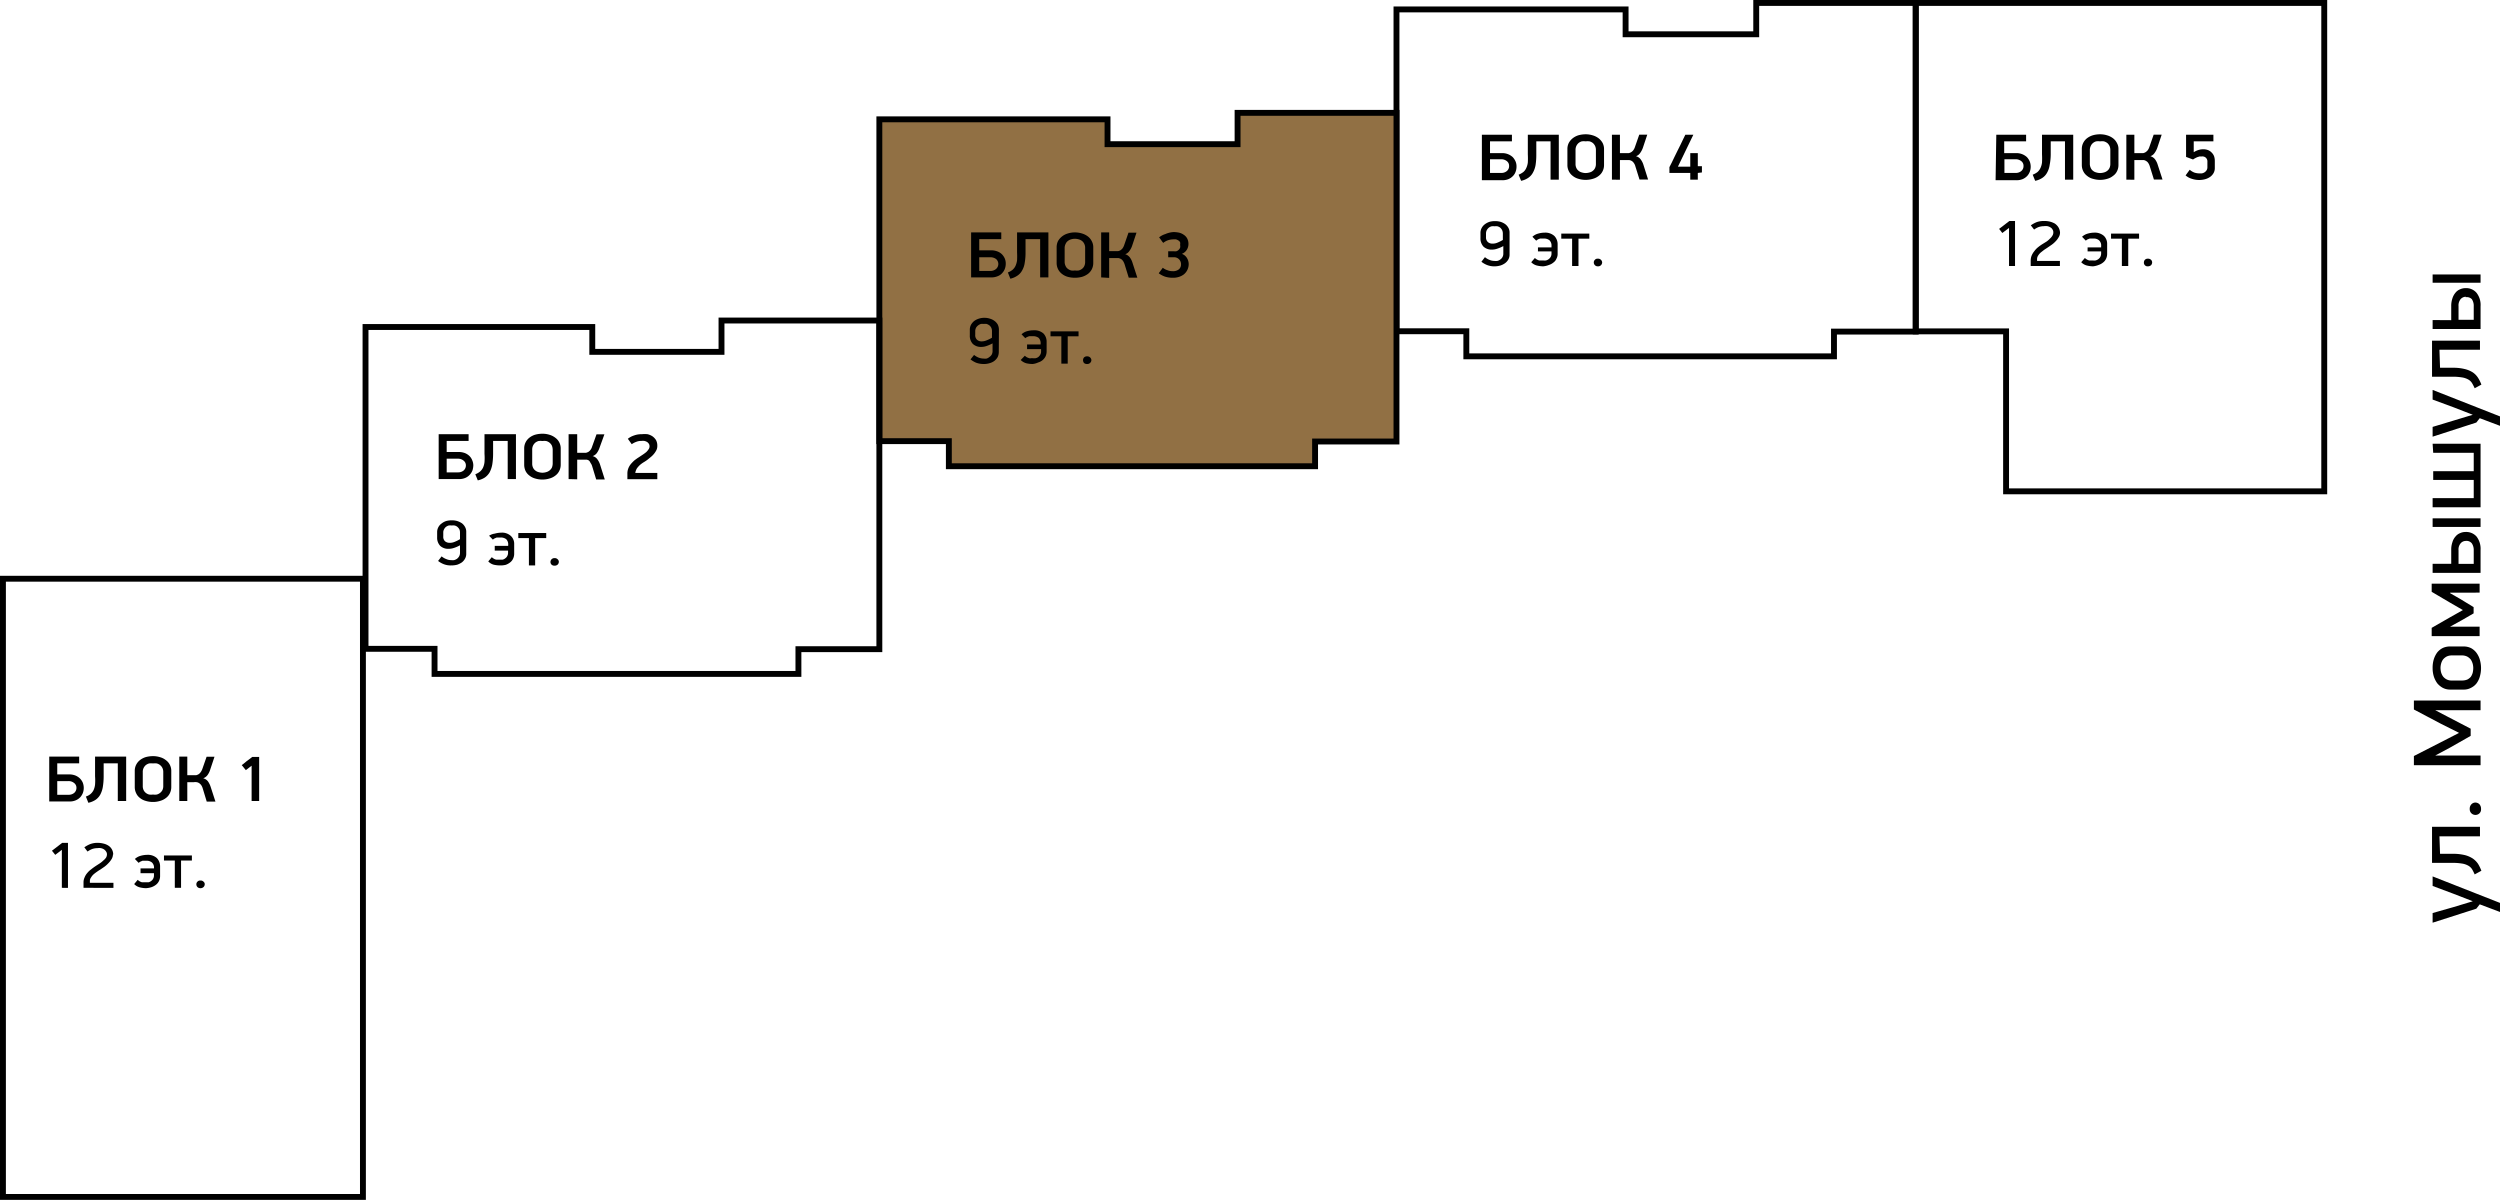
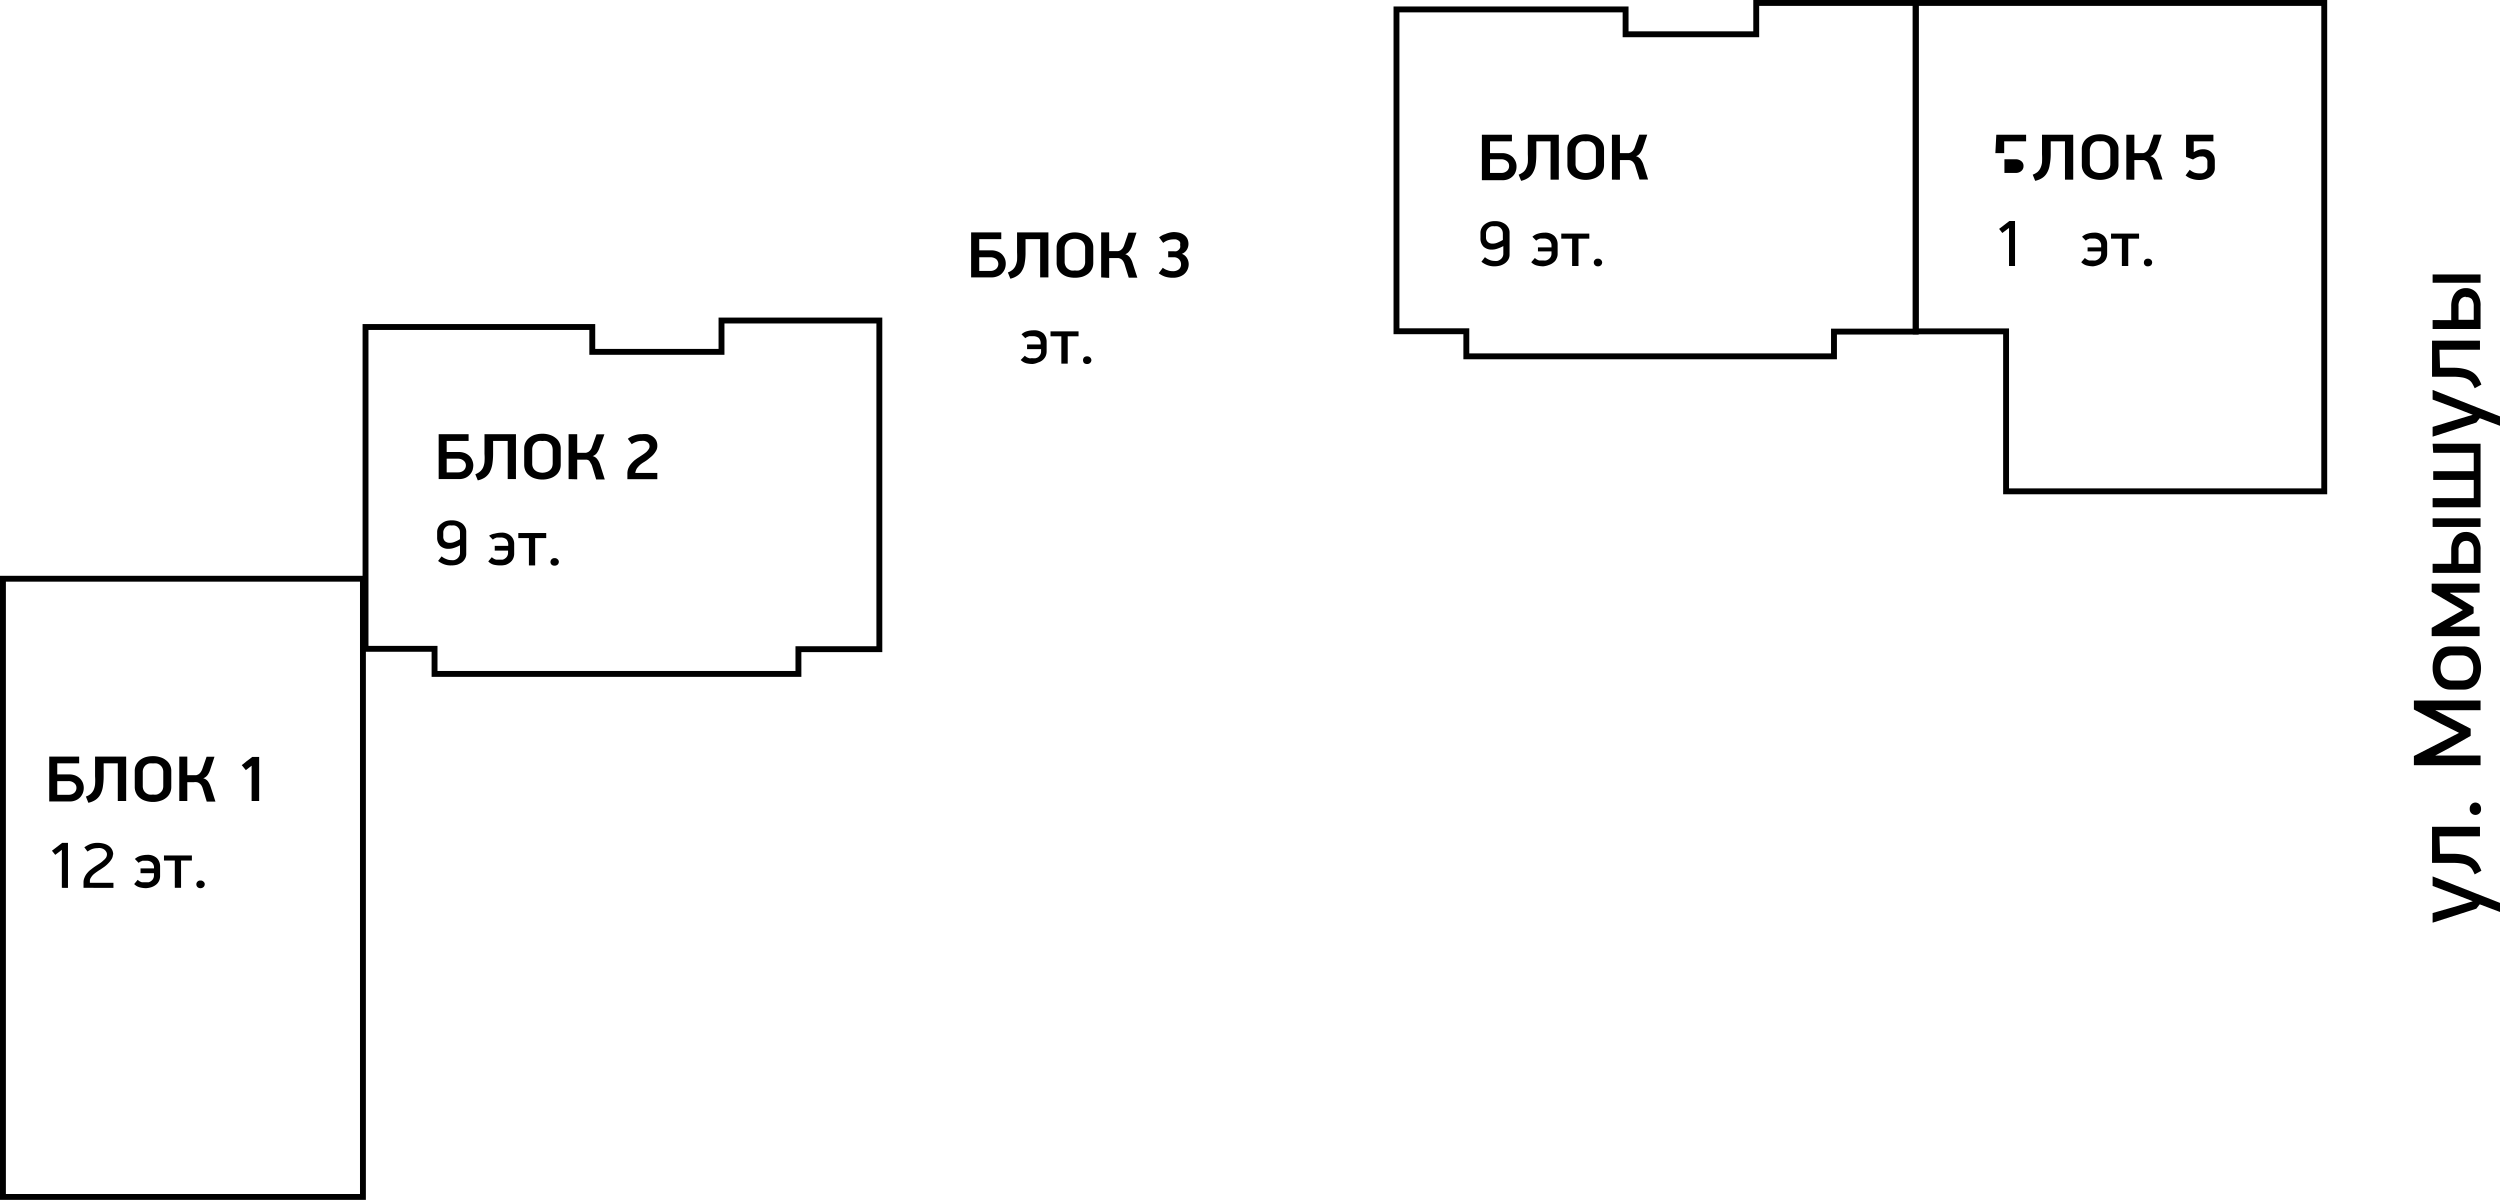
<svg xmlns="http://www.w3.org/2000/svg" viewBox="0 0 212.23 101.86">
  <defs>
    <style>.cls-1{fill:none;}.cls-1,.cls-2{stroke:#000;stroke-miterlimit:10;stroke-width:0.5px;}.cls-2{fill:#917044;}</style>
  </defs>
  <g id="Слой_2" data-name="Слой 2">
    <g id="Слой_2-2" data-name="Слой 2">
      <polygon class="cls-1" points="162.63 0.25 197.31 0.25 197.31 41.71 170.3 41.71 170.3 28.13 162.63 28.13 162.63 0.25" />
      <polygon class="cls-1" points="118.55 0.8 118.55 28.12 124.48 28.12 124.48 30.25 155.69 30.25 155.69 28.15 162.63 28.15 162.63 0.25 149.09 0.25 149.09 2.91 138 2.91 138 0.8 118.55 0.8" />
-       <polygon class="cls-2" points="74.65 10.13 74.65 37.45 80.55 37.45 80.55 39.58 111.64 39.58 111.64 37.48 118.55 37.48 118.55 9.58 105.06 9.58 105.06 12.24 94.02 12.24 94.02 10.13 74.65 10.13" />
      <polygon class="cls-1" points="31.03 27.76 31.03 55.08 36.89 55.08 36.89 57.21 67.78 57.21 67.78 55.11 74.65 55.11 74.65 27.21 61.25 27.21 61.25 29.87 50.28 29.87 50.28 27.76 31.03 27.76" />
      <path d="M212.23,77.42l-1.72-.65-.29.37-3.71,1.19v-.82L208.3,77l1.62-.49v0l-1.62-.63-1.79-.67v-.81l5.72,2.25Z" />
      <path d="M207.14,72.48h1.1a4.39,4.39,0,0,1,1,.11,2.21,2.21,0,0,1,.69.3,1.71,1.71,0,0,1,.44.45,3.46,3.46,0,0,1,.28.58l-.57.31a4.5,4.5,0,0,0-.22-.44.93.93,0,0,0-.32-.3,1.56,1.56,0,0,0-.53-.18,5,5,0,0,0-.86-.06h-1.69V70.19h4.07V71h-3.44Z" />
      <path d="M210.13,69.18a.48.48,0,0,1-.47-.5.54.54,0,0,1,.15-.41.47.47,0,0,1,.32-.14.5.5,0,0,1,.35.14.58.58,0,0,1,.14.41.45.45,0,0,1-.14.37A.48.48,0,0,1,210.13,69.18Z" />
      <path d="M208.73,62.2l-1.5-.75-2.31-1.22v-.76h5.66v.82h-3.85v0l1.09.57,1.92,1v.61l-1.76,1-1.25.67v0h3.85v.82h-5.66v-.78L207.23,63l1.5-.77Z" />
      <path d="M209.14,54.88a1.39,1.39,0,0,1,.63.14,1.42,1.42,0,0,1,.47.41,1.84,1.84,0,0,1,.28.58,2.57,2.57,0,0,1,0,1.42,1.84,1.84,0,0,1-.28.58,1.34,1.34,0,0,1-.47.38,1.28,1.28,0,0,1-.63.15H208a1.33,1.33,0,0,1-.63-.15,1.61,1.61,0,0,1-.47-.39,2.1,2.1,0,0,1-.29-.58,2.39,2.39,0,0,1-.1-.71,2.45,2.45,0,0,1,.1-.74,2,2,0,0,1,.29-.58,1.43,1.43,0,0,1,.47-.38,1.45,1.45,0,0,1,.63-.13Zm-1,.76a1,1,0,0,0-.45.1,1.05,1.05,0,0,0-.3.25,1.11,1.11,0,0,0-.16.35,1.49,1.49,0,0,0-.05.36,1.65,1.65,0,0,0,.05.38,1.17,1.17,0,0,0,.16.34.91.91,0,0,0,.3.25.88.88,0,0,0,.45.1H209a1.21,1.21,0,0,0,.45-.08,1,1,0,0,0,.3-.23,1.19,1.19,0,0,0,.16-.34,1.86,1.86,0,0,0,.05-.42,1.49,1.49,0,0,0-.05-.36,1.39,1.39,0,0,0-.16-.35,1.05,1.05,0,0,0-.3-.25,1,1,0,0,0-.45-.1Z" />
      <path d="M208,50.36l.84.48,1.15.7v.53l-1,.58-1,.55v0h2.51V54h-4.07V53.3l1.55-.89,1.1-.62-1.09-.63-1.56-.92v-.69h4.07v.76H208Z" />
      <path d="M208.09,47.86V46.69a1.91,1.91,0,0,1,.1-.66,1.22,1.22,0,0,1,.26-.48.93.93,0,0,1,.39-.29,1.12,1.12,0,0,1,.48-.1,1.17,1.17,0,0,1,.92.39,1.72,1.72,0,0,1,.34,1.15v1.93h-4.07v-.77Zm2.49-3.13h-4.07V44h4.07Zm-1.26,1.19a.58.58,0,0,0-.42.19.81.81,0,0,0-.19.61v1.15H210V46.72a1,1,0,0,0-.16-.59A.57.57,0,0,0,209.32,45.92Z" />
      <path d="M206.51,37.67h4.07v5.39h-4.07v-.77H210V40.74h-3.44V40H210V38.44h-3.44Z" />
      <path d="M212.23,36.15l-1.72-.65-.29.37-3.71,1.2v-.83l1.79-.54,1.62-.49v0l-1.62-.63-1.79-.66v-.82l5.72,2.25Z" />
      <path d="M207.14,31.22h1.1a3.93,3.93,0,0,1,1,.11,2.21,2.21,0,0,1,.69.29,1.6,1.6,0,0,1,.44.46,3,3,0,0,1,.28.57l-.57.31a4.26,4.26,0,0,0-.22-.43.87.87,0,0,0-.32-.31,1.56,1.56,0,0,0-.53-.18,5,5,0,0,0-.86-.06h-1.69V28.92h4.07v.77h-3.44Z" />
      <path d="M208.09,27.18V26a2,2,0,0,1,.1-.67,1.38,1.38,0,0,1,.26-.48.93.93,0,0,1,.39-.29,1.12,1.12,0,0,1,.48-.1,1.15,1.15,0,0,1,.92.4,1.67,1.67,0,0,1,.34,1.14v1.93h-4.07v-.76ZM210.58,24h-4.07V23.3h4.07Zm-1.26,1.19a.62.62,0,0,0-.42.19.84.84,0,0,0-.19.62v1.15H210V26a1,1,0,0,0-.16-.6A.6.6,0,0,0,209.32,25.23Z" />
      <rect class="cls-1" x="0.25" y="49.13" width="30.56" height="52.48" />
      <path d="M4.18,64.23H6.72v.57H4.86v.94h1a1.47,1.47,0,0,1,.53.09,1.25,1.25,0,0,1,.39.25,1.15,1.15,0,0,1,.25.37,1.26,1.26,0,0,1,.08.43,1.23,1.23,0,0,1-.07.42,1.17,1.17,0,0,1-.22.37,1.13,1.13,0,0,1-.39.27,1.29,1.29,0,0,1-.55.1H4.18Zm.68,3.24h.95a.72.72,0,0,0,.49-.16.56.56,0,0,0,.19-.43.5.5,0,0,0-.2-.41.72.72,0,0,0-.49-.16H4.86Z" />
      <path d="M8.8,64.8v1.11a5.64,5.64,0,0,1-.07.89,2.14,2.14,0,0,1-.22.66,1.31,1.31,0,0,1-.4.44,1.78,1.78,0,0,1-.61.25l-.21-.53a1.2,1.2,0,0,0,.39-.21,1.06,1.06,0,0,0,.26-.33,1.52,1.52,0,0,0,.13-.48,4.64,4.64,0,0,0,0-.7V64.23h2.64V68H10V64.8Z" />
      <path d="M14.54,66.81a1.18,1.18,0,0,1-.12.53,1.08,1.08,0,0,1-.33.4,1.38,1.38,0,0,1-.5.25,1.93,1.93,0,0,1-.6.09,2.06,2.06,0,0,1-.62-.09,1.34,1.34,0,0,1-.49-.25,1.05,1.05,0,0,1-.32-.4,1.18,1.18,0,0,1-.12-.53V65.45a1.12,1.12,0,0,1,.12-.53,1.16,1.16,0,0,1,.33-.4,1.51,1.51,0,0,1,.49-.25,2.37,2.37,0,0,1,.61-.08,2,2,0,0,1,.6.09,1.34,1.34,0,0,1,.49.25,1.09,1.09,0,0,1,.34.4,1.12,1.12,0,0,1,.12.53Zm-.68-1.26a.78.78,0,0,0-.07-.35.74.74,0,0,0-.48-.39,1.12,1.12,0,0,0-.32,0,1.15,1.15,0,0,0-.33,0,.82.82,0,0,0-.28.14.75.75,0,0,0-.26.6v1.16a.8.8,0,0,0,.07.36.65.65,0,0,0,.19.24.74.74,0,0,0,.28.14,1.2,1.2,0,0,0,.33,0,1.13,1.13,0,0,0,.32,0,.76.76,0,0,0,.48-.38.8.8,0,0,0,.07-.36Z" />
      <path d="M15.22,68V64.23h.68v1.58h.75a.84.84,0,0,0,.2-.08.64.64,0,0,0,.17-.16,1.13,1.13,0,0,0,.15-.27l.37-1.06h.67l-.37,1.11a1.48,1.48,0,0,1-.24.47.76.76,0,0,1-.35.25.74.74,0,0,1,.41.27,1.79,1.79,0,0,1,.23.48l.4,1.23h-.74l-.34-1.12a1,1,0,0,0-.13-.28.7.7,0,0,0-.18-.17.49.49,0,0,0-.21-.08.86.86,0,0,0-.23,0H15.9V68Z" />
      <path d="M21.36,68V65l-.49.38-.35-.43a1.46,1.46,0,0,0,.2-.15l.24-.2.26-.19.19-.15H22V68Z" />
      <path d="M5.25,75.37V72.14l-.56.43-.28-.35.87-.67h.49v3.82Z" />
      <path d="M9.59,72.52a.83.83,0,0,1-.11.4,1.93,1.93,0,0,1-.28.36,2.51,2.51,0,0,1-.35.31l-.35.24a2.85,2.85,0,0,0-.26.17,3.15,3.15,0,0,0-.29.22,1.13,1.13,0,0,0-.22.27.5.5,0,0,0-.1.31v.14h2v.43H7.09v-.45a1,1,0,0,1,.09-.43,1.25,1.25,0,0,1,.23-.38,1.64,1.64,0,0,1,.33-.31c.12-.1.25-.19.38-.28l.34-.22a1.76,1.76,0,0,0,.3-.24A1.16,1.16,0,0,0,9,72.81a.57.57,0,0,0,.08-.28A.41.41,0,0,0,9,72.28a.62.62,0,0,0-.18-.18.74.74,0,0,0-.26-.1.9.9,0,0,0-.28,0,1.4,1.4,0,0,0-.47.08,2,2,0,0,0-.38.21l-.27-.36a2.51,2.51,0,0,1,.49-.27,1.81,1.81,0,0,1,.63-.11,2.05,2.05,0,0,1,.49.06,1.32,1.32,0,0,1,.42.17.89.89,0,0,1,.42.78Z" />
      <path d="M12.39,75.4a2.32,2.32,0,0,1-.52-.07,1,1,0,0,1-.48-.28l.3-.36a1,1,0,0,0,.19.14.83.83,0,0,0,.18.07l.16,0h.15l.24,0a.57.57,0,0,0,.22-.11.52.52,0,0,0,.17-.19.56.56,0,0,0,.07-.3v-.17H11.93v-.41h1.14v0a.59.59,0,0,0-.17-.5.7.7,0,0,0-.47-.15h-.15l-.18,0-.17.07a.91.91,0,0,0-.16.11l-.32-.33a1.18,1.18,0,0,1,.49-.27,2.14,2.14,0,0,1,.54-.08,1.14,1.14,0,0,1,.83.27,1,1,0,0,1,.28.71v.81a.93.93,0,0,1-.09.42.87.87,0,0,1-.25.32,1.28,1.28,0,0,1-.38.21A1.85,1.85,0,0,1,12.39,75.4Z" />
      <path d="M15.37,73.05v2.32h-.53V73.05h-.92v-.43h2.37v.43Z" />
      <path d="M16.67,75.06a.29.29,0,0,1,.09-.21.3.3,0,0,1,.25-.1.33.33,0,0,1,.27.1.26.26,0,0,1,.1.21.33.33,0,0,1-.1.24.37.37,0,0,1-.27.1.34.34,0,0,1-.25-.1A.32.32,0,0,1,16.67,75.06Z" />
      <path d="M37.24,36.86h2.54v.57H37.92v.94h1a1.53,1.53,0,0,1,.54.09,1.19,1.19,0,0,1,.39.25,1,1,0,0,1,.24.37,1.07,1.07,0,0,1,.09.43,1.54,1.54,0,0,1-.07.42,1.2,1.2,0,0,1-.23.37,1.09,1.09,0,0,1-.38.27,1.32,1.32,0,0,1-.55.1H37.24Zm.68,3.24h.95a.72.72,0,0,0,.49-.16.56.56,0,0,0,.19-.43.5.5,0,0,0-.2-.41.72.72,0,0,0-.49-.16h-.94Z" />
      <path d="M41.86,37.43v1.11a5.64,5.64,0,0,1-.07.89,2.33,2.33,0,0,1-.22.66,1.42,1.42,0,0,1-.4.44,1.78,1.78,0,0,1-.61.25l-.21-.52a1.43,1.43,0,0,0,.39-.22,1.06,1.06,0,0,0,.26-.33,1.52,1.52,0,0,0,.13-.48,4.64,4.64,0,0,0,0-.7V36.86H43.8v3.81h-.7V37.43Z" />
      <path d="M47.6,39.44a1.15,1.15,0,0,1-.12.53,1.08,1.08,0,0,1-.33.4,1.38,1.38,0,0,1-.5.25,2,2,0,0,1-.6.09,2.06,2.06,0,0,1-.62-.09,1.34,1.34,0,0,1-.49-.25,1.08,1.08,0,0,1-.33-.4,1.29,1.29,0,0,1-.11-.53V38.08a1.12,1.12,0,0,1,.12-.53,1.16,1.16,0,0,1,.33-.4,1.51,1.51,0,0,1,.49-.25,2.37,2.37,0,0,1,.61-.08,2,2,0,0,1,.6.09,1.51,1.51,0,0,1,.49.25,1.09,1.09,0,0,1,.34.4,1.12,1.12,0,0,1,.12.53Zm-.68-1.25a1,1,0,0,0-.07-.36.74.74,0,0,0-.48-.39,1.12,1.12,0,0,0-.32,0,1.27,1.27,0,0,0-.34,0,.87.87,0,0,0-.27.14.79.79,0,0,0-.19.25.8.8,0,0,0-.07.36v1.15a.8.8,0,0,0,.07.36.65.65,0,0,0,.19.24.74.74,0,0,0,.28.14,1.2,1.2,0,0,0,.33.05,1.13,1.13,0,0,0,.32-.05.76.76,0,0,0,.48-.38,1,1,0,0,0,.07-.36Z" />
      <path d="M48.27,40.67V36.86H49v1.58h.74a.9.9,0,0,0,.21-.08.64.64,0,0,0,.17-.16.76.76,0,0,0,.14-.27l.38-1.06h.67L50.9,38a1.72,1.72,0,0,1-.24.47.76.76,0,0,1-.35.25.69.69,0,0,1,.4.27,1.54,1.54,0,0,1,.24.48l.39,1.23h-.73l-.34-1.12a.81.81,0,0,0-.14-.28A.55.55,0,0,0,50,39.1a.49.49,0,0,0-.21-.08l-.23,0H49v1.67Z" />
      <path d="M55.8,37.86a.8.8,0,0,1-.07.34,1.81,1.81,0,0,1-.45.57L55,39a3,3,0,0,1-.32.22,2.62,2.62,0,0,0-.34.24,1.93,1.93,0,0,0-.27.3,1.07,1.07,0,0,0-.14.39h1.87v.53H53.26v-.49a1.18,1.18,0,0,1,.08-.43,1.31,1.31,0,0,1,.21-.36,3.14,3.14,0,0,1,.31-.32c.12-.09.24-.18.37-.26l.33-.22c.11-.07.21-.15.3-.22a1.41,1.41,0,0,0,.2-.24.42.42,0,0,0,.08-.26.37.37,0,0,0-.06-.21.54.54,0,0,0-.15-.15.79.79,0,0,0-.23-.09,1,1,0,0,0-.25,0,1.11,1.11,0,0,0-.44.08,1.52,1.52,0,0,0-.38.2l-.33-.46a1.62,1.62,0,0,1,.52-.28,1.85,1.85,0,0,1,.67-.11,2.61,2.61,0,0,1,.48,0,1.33,1.33,0,0,1,.42.18,1.14,1.14,0,0,1,.3.32A1,1,0,0,1,55.8,37.86Z" />
      <path d="M39.58,47a.82.82,0,0,1-.1.42,1,1,0,0,1-.27.32,1.66,1.66,0,0,1-.4.2,2,2,0,0,1-.49.06,1.63,1.63,0,0,1-.66-.11,1.93,1.93,0,0,1-.47-.27l.3-.39a1.29,1.29,0,0,0,.39.23,1,1,0,0,0,.42.09,1.18,1.18,0,0,0,.25,0,.86.86,0,0,0,.24-.11.7.7,0,0,0,.18-.2.59.59,0,0,0,.08-.31v-.64a2.83,2.83,0,0,1-.53.23,1.41,1.41,0,0,1-.42.07,1,1,0,0,1-.73-.25,1,1,0,0,1-.26-.72v-.43a.88.88,0,0,1,.1-.43.87.87,0,0,1,.28-.32,1.22,1.22,0,0,1,.39-.21,1.84,1.84,0,0,1,.47-.06,1.7,1.7,0,0,1,.46.06,1.64,1.64,0,0,1,.4.19,1,1,0,0,1,.27.32.82.82,0,0,1,.1.42Zm-1.95-1.47a.52.52,0,0,0,.15.42.59.59,0,0,0,.39.13,1,1,0,0,0,.42-.08,2.82,2.82,0,0,0,.46-.23v-.55a.67.67,0,0,0-.06-.3.82.82,0,0,0-.17-.2.61.61,0,0,0-.23-.11,1,1,0,0,0-.24,0,1.18,1.18,0,0,0-.25,0,.7.7,0,0,0-.23.11.58.58,0,0,0-.17.21.54.54,0,0,0-.07.29Z" />
      <path d="M42.45,48a2.46,2.46,0,0,1-.53-.06,1,1,0,0,1-.47-.28l.3-.36a1,1,0,0,0,.19.14.67.67,0,0,0,.18.07l.16,0h.15l.24,0a.57.57,0,0,0,.22-.11.52.52,0,0,0,.17-.19.56.56,0,0,0,.07-.3v-.17H42v-.4h1.14v-.07a.62.62,0,0,0-.17-.5.75.75,0,0,0-.47-.14h-.15l-.18,0-.17.07a.91.91,0,0,0-.16.11l-.32-.33A1.18,1.18,0,0,1,42,45.3a2.14,2.14,0,0,1,.54-.08,1.1,1.1,0,0,1,.83.28.91.91,0,0,1,.28.7V47a.93.93,0,0,1-.09.42.8.8,0,0,1-.25.32,1.28,1.28,0,0,1-.38.21A1.86,1.86,0,0,1,42.45,48Z" />
      <path d="M45.43,45.68V48H44.9V45.68H44v-.43h2.37v.43Z" />
      <path d="M46.73,47.69a.33.33,0,0,1,.34-.31.33.33,0,0,1,.27.1.28.28,0,0,1,.1.21.33.33,0,0,1-.1.24.37.37,0,0,1-.27.09.33.33,0,0,1-.25-.09A.32.32,0,0,1,46.73,47.69Z" />
      <path d="M82.44,19.73H85v.57H83.13v.95h1a1.44,1.44,0,0,1,.53.09,1.09,1.09,0,0,1,.4.25,1.26,1.26,0,0,1,.24.36,1.11,1.11,0,0,1,.08.44,1.22,1.22,0,0,1-.07.41,1.07,1.07,0,0,1-.22.37.94.94,0,0,1-.38.27,1.36,1.36,0,0,1-.56.11H82.44ZM83.13,23h.94a.71.71,0,0,0,.49-.17.56.56,0,0,0,0-.84.8.8,0,0,0-.5-.15h-.93Z" />
      <path d="M87.06,20.3v1.11a4.84,4.84,0,0,1-.07.9,1.78,1.78,0,0,1-.22.65,1.21,1.21,0,0,1-.4.44,1.73,1.73,0,0,1-.6.26l-.21-.53a1.47,1.47,0,0,0,.39-.22,1,1,0,0,0,.25-.32,1.66,1.66,0,0,0,.14-.49,6.43,6.43,0,0,0,0-.69V19.73H89v3.82h-.7V20.3Z" />
      <path d="M92.81,22.31a1.19,1.19,0,0,1-.12.54,1.16,1.16,0,0,1-.33.4,1.67,1.67,0,0,1-.5.25,2.37,2.37,0,0,1-1.22,0,1.42,1.42,0,0,1-.49-.25,1.16,1.16,0,0,1-.33-.4,1.19,1.19,0,0,1-.12-.54V21a1.19,1.19,0,0,1,.12-.54,1.41,1.41,0,0,1,.83-.64,1.93,1.93,0,0,1,.6-.09,2,2,0,0,1,.6.09,1.56,1.56,0,0,1,.5.25,1.16,1.16,0,0,1,.33.4,1.08,1.08,0,0,1,.13.54Zm-.69-1.25a.75.75,0,0,0-.07-.35.69.69,0,0,0-.19-.25.82.82,0,0,0-.28-.14,1.26,1.26,0,0,0-.33-.05,1.14,1.14,0,0,0-.33.05.77.77,0,0,0-.27.14.6.6,0,0,0-.19.25.75.75,0,0,0-.08.35v1.16a.8.8,0,0,0,.08.36.57.57,0,0,0,.19.24.82.82,0,0,0,.28.14,1.12,1.12,0,0,0,.32,0,1.24,1.24,0,0,0,.33,0,.82.82,0,0,0,.28-.14.65.65,0,0,0,.19-.24.8.8,0,0,0,.07-.36Z" />
      <path d="M93.48,23.55V19.73h.68v1.59h.54l.21,0a.68.68,0,0,0,.2-.07.86.86,0,0,0,.18-.16,1.13,1.13,0,0,0,.14-.27l.37-1.07h.68l-.37,1.11a1.6,1.6,0,0,1-.25.47.67.67,0,0,1-.34.25.79.79,0,0,1,.4.28,1.53,1.53,0,0,1,.23.48l.4,1.23h-.73l-.35-1.13a1.22,1.22,0,0,0-.13-.28.69.69,0,0,0-.17-.17.9.9,0,0,0-.21-.08l-.23,0h-.57v1.68Z" />
      <path d="M99.63,19.7a2.4,2.4,0,0,1,.46.05,1.12,1.12,0,0,1,.4.18.86.86,0,0,1,.29.31,1,1,0,0,1,.11.47.92.92,0,0,1-.15.51.85.85,0,0,1-.41.33.83.83,0,0,1,.43.35,1,1,0,0,1,.15.51,1.12,1.12,0,0,1-.42.89,1.38,1.38,0,0,1-.42.21,1.61,1.61,0,0,1-.49.07,2.17,2.17,0,0,1-.69-.1,2,2,0,0,1-.52-.28.46.46,0,0,1,.07-.1l.1-.14.1-.13.07-.1a1.17,1.17,0,0,0,.4.21,1.12,1.12,0,0,0,.43.08.78.78,0,0,0,.53-.15.53.53,0,0,0,.19-.43.6.6,0,0,0-.17-.43.58.58,0,0,0-.44-.17h-.48v-.51h.48a.78.78,0,0,0,.21,0,.52.52,0,0,0,.19-.11.59.59,0,0,0,.13-.18.49.49,0,0,0,0-.25.52.52,0,0,0,0-.23.43.43,0,0,0-.15-.15.67.67,0,0,0-.21-.09l-.23,0a1.53,1.53,0,0,0-.45.08,1.32,1.32,0,0,0-.39.22l-.08-.1-.1-.14-.1-.14-.07-.09a1.57,1.57,0,0,1,.53-.28A2,2,0,0,1,99.63,19.7Z" />
-       <path d="M84.79,29.89a1,1,0,0,1-.1.43,1.06,1.06,0,0,1-.28.32,1.14,1.14,0,0,1-.4.19,1.51,1.51,0,0,1-.48.07,1.84,1.84,0,0,1-.67-.11,2.16,2.16,0,0,1-.47-.28l.3-.38a1.59,1.59,0,0,0,.39.23,1.26,1.26,0,0,0,.43.08,1,1,0,0,0,.24,0A.66.66,0,0,0,84,30.3a.61.61,0,0,0,.19-.2.62.62,0,0,0,.07-.31v-.64a3.27,3.27,0,0,1-.53.23,1.31,1.31,0,0,1-.41.07,1,1,0,0,1-.73-.25,1,1,0,0,1-.26-.73V28a.91.91,0,0,1,.1-.43,1.18,1.18,0,0,1,.27-.32,1.36,1.36,0,0,1,.4-.2,1.45,1.45,0,0,1,.47-.07,1.43,1.43,0,0,1,.46.07,1.18,1.18,0,0,1,.39.19,1,1,0,0,1,.28.31,1,1,0,0,1,.1.43Zm-2-1.47a.52.52,0,0,0,.16.43.55.55,0,0,0,.38.13,1.07,1.07,0,0,0,.43-.09,3.08,3.08,0,0,0,.45-.22v-.55a.67.67,0,0,0-.06-.3.64.64,0,0,0-.16-.2,1,1,0,0,0-.23-.12,1,1,0,0,0-.24,0,1,1,0,0,0-.25,0,.84.84,0,0,0-.23.12.7.7,0,0,0-.18.2.66.66,0,0,0-.07.3Z" />
      <path d="M87.66,30.9a2.39,2.39,0,0,1-.53-.06,1.07,1.07,0,0,1-.48-.28L87,30.2a1.15,1.15,0,0,0,.19.14l.18.07a.41.41,0,0,0,.16,0h.14a1,1,0,0,0,.24,0,.6.6,0,0,0,.23-.1.67.67,0,0,0,.17-.2.54.54,0,0,0,.07-.29v-.18H87.19v-.4h1.15v-.06a.64.64,0,0,0-.17-.5.77.77,0,0,0-.47-.14h-.16l-.17,0-.18.07a.78.78,0,0,0-.15.1l-.32-.33a1.13,1.13,0,0,1,.49-.27,2,2,0,0,1,.54-.07,1.15,1.15,0,0,1,.83.27,1,1,0,0,1,.27.7v.82a1,1,0,0,1-.09.42,1,1,0,0,1-.25.32,1,1,0,0,1-.38.2A1.41,1.41,0,0,1,87.66,30.9Z" />
      <path d="M90.64,28.55v2.32H90.1V28.55h-.92v-.42h2.38v.42Z" />
      <path d="M91.94,30.57a.37.37,0,0,1,.08-.22.36.36,0,0,1,.26-.1.37.37,0,0,1,.27.1.34.34,0,0,1,.1.22.33.33,0,0,1-.1.23.33.33,0,0,1-.27.1.36.36,0,0,1-.26-.09A.41.41,0,0,1,91.94,30.57Z" />
      <path d="M125.8,11.44h2.55V12h-1.86V13h1a1.3,1.3,0,0,1,.93.34,1.31,1.31,0,0,1,.24.37,1.06,1.06,0,0,1,.08.43,1.23,1.23,0,0,1-.07.42,1,1,0,0,1-.22.37,1.19,1.19,0,0,1-.38.27,1.34,1.34,0,0,1-.56.1H125.8Zm.69,3.24h.94a.71.71,0,0,0,.49-.16.53.53,0,0,0,.19-.43.49.49,0,0,0-.19-.41.75.75,0,0,0-.5-.16h-.93Z" />
      <path d="M130.42,12v1.11a5.75,5.75,0,0,1-.06.89,2.05,2.05,0,0,1-.23.66,1.21,1.21,0,0,1-.4.44,1.65,1.65,0,0,1-.6.25l-.21-.52a1.81,1.81,0,0,0,.39-.22.9.9,0,0,0,.25-.33,1.51,1.51,0,0,0,.14-.48,6.47,6.47,0,0,0,0-.7V11.44h2.63v3.81h-.7V12Z" />
      <path d="M136.17,14a1.15,1.15,0,0,1-.12.53,1.08,1.08,0,0,1-.33.4,1.38,1.38,0,0,1-.5.25,2.11,2.11,0,0,1-1.22,0,1.34,1.34,0,0,1-.49-.25,1.08,1.08,0,0,1-.33-.4,1.15,1.15,0,0,1-.12-.53V12.66a1.12,1.12,0,0,1,.12-.53,1.32,1.32,0,0,1,.34-.4,1.51,1.51,0,0,1,.49-.25,2.29,2.29,0,0,1,.6-.08,2,2,0,0,1,.6.09,1.56,1.56,0,0,1,.5.25,1.32,1.32,0,0,1,.34.4,1.12,1.12,0,0,1,.12.53Zm-.69-1.25a.8.8,0,0,0-.07-.36.79.79,0,0,0-.19-.25.82.82,0,0,0-.28-.14,1.24,1.24,0,0,0-.33,0,1.19,1.19,0,0,0-.33,0,.77.77,0,0,0-.27.14.79.79,0,0,0-.19.25.8.8,0,0,0-.07.36v1.15a.8.8,0,0,0,.07.36.65.65,0,0,0,.19.24.67.67,0,0,0,.28.14,1.13,1.13,0,0,0,.32.05,1.26,1.26,0,0,0,.33-.05.67.67,0,0,0,.28-.14.65.65,0,0,0,.19-.24.8.8,0,0,0,.07-.36Z" />
      <path d="M136.84,15.25V11.44h.68V13h.75a.7.7,0,0,0,.2-.08.67.67,0,0,0,.18-.16,1,1,0,0,0,.14-.27l.37-1.06h.68l-.37,1.11a1.73,1.73,0,0,1-.25.47.67.67,0,0,1-.34.25.72.72,0,0,1,.4.27,1.54,1.54,0,0,1,.24.48l.39,1.23h-.73l-.35-1.12a.81.81,0,0,0-.13-.28.55.55,0,0,0-.17-.17.6.6,0,0,0-.21-.08l-.23,0h-.57v1.67Z" />
-       <path d="M144.13,14.68v.57h-.64v-.57h-1.77v-.49l.19-.37.23-.48c.09-.17.17-.34.26-.53s.17-.35.26-.52l.23-.48.18-.37h.68l-1.31,2.71h1.05V13h.64v1.11h.35v.53Z" />
      <path d="M128.15,21.6a.82.82,0,0,1-.1.42,1,1,0,0,1-.28.32,1.36,1.36,0,0,1-.4.2,1.85,1.85,0,0,1-.48.07,1.64,1.64,0,0,1-.67-.12,1.86,1.86,0,0,1-.46-.27l.3-.39a1.38,1.38,0,0,0,.38.23,1.07,1.07,0,0,0,.43.09,1,1,0,0,0,.24,0,.66.66,0,0,0,.24-.11.61.61,0,0,0,.19-.2.59.59,0,0,0,.08-.31v-.64a2.9,2.9,0,0,1-.54.23,1.31,1.31,0,0,1-.41.07,1,1,0,0,1-.73-.25,1,1,0,0,1-.26-.72v-.43a.88.88,0,0,1,.1-.43.94.94,0,0,1,.27-.32,1.39,1.39,0,0,1,.4-.21,1.78,1.78,0,0,1,.47-.06,1.76,1.76,0,0,1,.46.06,1.42,1.42,0,0,1,.39.19,1,1,0,0,1,.28.32.82.82,0,0,1,.1.42Zm-2-1.47a.53.53,0,0,0,.16.42.56.56,0,0,0,.39.13,1,1,0,0,0,.42-.08,3.93,3.93,0,0,0,.46-.23v-.55a.7.7,0,0,0-.07-.3.78.78,0,0,0-.16-.2.7.7,0,0,0-.23-.11,1,1,0,0,0-.24,0,1.09,1.09,0,0,0-.25,0,.61.61,0,0,0-.23.11.74.74,0,0,0-.18.21.65.65,0,0,0-.07.29Z" />
      <path d="M131,22.61a2.41,2.41,0,0,1-.53-.07,1,1,0,0,1-.48-.28l.31-.36a.77.77,0,0,0,.19.14.67.67,0,0,0,.18.07l.16,0H131a1,1,0,0,0,.24,0,.61.61,0,0,0,.23-.11.63.63,0,0,0,.17-.19.56.56,0,0,0,.07-.3v-.17h-1.15V21h1.15V20.9a.63.63,0,0,0-.17-.5.72.72,0,0,0-.47-.15h-.16l-.17,0-.18.07-.15.11-.32-.33a1.13,1.13,0,0,1,.49-.27,2,2,0,0,1,.54-.08,1.14,1.14,0,0,1,.83.28,1,1,0,0,1,.28.7v.81a.82.82,0,0,1-.1.42.72.72,0,0,1-.25.32,1.07,1.07,0,0,1-.38.21A1.72,1.72,0,0,1,131,22.61Z" />
      <path d="M134,20.26v2.32h-.54V20.26h-.92v-.43h2.38v.43Z" />
      <path d="M135.3,22.27a.3.3,0,0,1,.09-.21.29.29,0,0,1,.25-.1.33.33,0,0,1,.27.1.32.32,0,0,1,.1.21.34.34,0,0,1-.37.34.33.33,0,0,1-.34-.34Z" />
-       <path d="M169.47,11.44H172V12h-1.86V13h1a1.3,1.3,0,0,1,.93.34,1.31,1.31,0,0,1,.24.37,1.26,1.26,0,0,1,.08.43,1.23,1.23,0,0,1-.07.42,1.17,1.17,0,0,1-.22.37,1.19,1.19,0,0,1-.38.27,1.37,1.37,0,0,1-.56.1h-1.75Zm.69,3.24h.94a.71.71,0,0,0,.49-.16.53.53,0,0,0,.19-.43.49.49,0,0,0-.19-.41.75.75,0,0,0-.5-.16h-.93Z" />
+       <path d="M169.47,11.44H172V12h-1.86V13h1h-1.75Zm.69,3.24h.94a.71.71,0,0,0,.49-.16.53.53,0,0,0,.19-.43.49.49,0,0,0-.19-.41.75.75,0,0,0-.5-.16h-.93Z" />
      <path d="M174.09,12v1.11A4.66,4.66,0,0,1,174,14a1.83,1.83,0,0,1-.22.66,1.21,1.21,0,0,1-.4.44,1.7,1.7,0,0,1-.61.25l-.21-.52a1.67,1.67,0,0,0,.4-.22,1,1,0,0,0,.25-.33,1.51,1.51,0,0,0,.14-.48,6.47,6.47,0,0,0,0-.7V11.44H176v3.81h-.7V12Z" />
      <path d="M179.84,14a1.15,1.15,0,0,1-.12.53,1,1,0,0,1-.34.4,1.34,1.34,0,0,1-.49.25,2.11,2.11,0,0,1-1.22,0,1.26,1.26,0,0,1-.49-.25,1.08,1.08,0,0,1-.33-.4,1.15,1.15,0,0,1-.12-.53V12.66a1.12,1.12,0,0,1,.12-.53,1.16,1.16,0,0,1,.33-.4,1.56,1.56,0,0,1,.5-.25,2.23,2.23,0,0,1,.6-.08,2,2,0,0,1,.6.09,1.56,1.56,0,0,1,.5.25,1.16,1.16,0,0,1,.33.4,1,1,0,0,1,.13.53Zm-.69-1.25a.8.8,0,0,0-.07-.36.79.79,0,0,0-.19-.25.92.92,0,0,0-.28-.14,1.24,1.24,0,0,0-.33,0,1.15,1.15,0,0,0-.33,0,.69.69,0,0,0-.27.14.67.67,0,0,0-.19.25.8.8,0,0,0-.08.36v1.15a.8.8,0,0,0,.08.36.57.57,0,0,0,.19.24.67.67,0,0,0,.28.14,1.13,1.13,0,0,0,.32.05,1.26,1.26,0,0,0,.33-.05.74.74,0,0,0,.28-.14.65.65,0,0,0,.19-.24.8.8,0,0,0,.07-.36Z" />
      <path d="M180.51,15.25V11.44h.68V13h.75a.7.7,0,0,0,.2-.08.86.86,0,0,0,.18-.16,1,1,0,0,0,.14-.27l.37-1.06h.68l-.37,1.11a1.73,1.73,0,0,1-.25.47.67.67,0,0,1-.34.25.76.76,0,0,1,.4.27,1.53,1.53,0,0,1,.23.48l.4,1.23h-.73l-.35-1.12a1,1,0,0,0-.13-.28.48.48,0,0,0-.18-.17.5.5,0,0,0-.2-.08l-.23,0h-.57v1.67Z" />
      <path d="M187.92,14.68a1,1,0,0,1-.29.33,1.36,1.36,0,0,1-.42.2,2,2,0,0,1-.49.07,2,2,0,0,1-.68-.11,1.42,1.42,0,0,1-.5-.28l.35-.48a1.37,1.37,0,0,0,.39.24,1.48,1.48,0,0,0,.42.07l.21,0a.65.65,0,0,0,.22-.08.58.58,0,0,0,.18-.17.46.46,0,0,0,.08-.27v-.46a.43.43,0,0,0-.13-.35.44.44,0,0,0-.33-.11l-.2,0-.22.07-.2.1-.14.09-.59-.22V11.44h2.32V12h-1.67v.92a1.88,1.88,0,0,1,.41-.19,1.35,1.35,0,0,1,.37-.06,1.18,1.18,0,0,1,.43.07.85.85,0,0,1,.31.21.89.89,0,0,1,.21.32,1.25,1.25,0,0,1,.06.4v.6A.85.85,0,0,1,187.92,14.68Z" />
      <path d="M170.55,22.58V19.35l-.57.43-.27-.35.87-.67h.48v3.82Z" />
-       <path d="M174.88,19.73a.73.73,0,0,1-.11.4,1.54,1.54,0,0,1-.27.36,2.11,2.11,0,0,1-.36.31l-.35.24-.26.17-.28.22a1.18,1.18,0,0,0-.23.27.56.56,0,0,0-.09.31v.14h1.94v.43h-2.48v-.45a1.18,1.18,0,0,1,.08-.43,1.48,1.48,0,0,1,.23-.38A1.64,1.64,0,0,1,173,21a3.89,3.89,0,0,1,.39-.28l.34-.21a1.8,1.8,0,0,0,.29-.25,1,1,0,0,0,.21-.25.48.48,0,0,0,.08-.28.41.41,0,0,0-.07-.25.45.45,0,0,0-.18-.18.77.77,0,0,0-.25-.1,1,1,0,0,0-.29,0,1.45,1.45,0,0,0-.47.08,1.63,1.63,0,0,0-.37.21l-.28-.36a2.51,2.51,0,0,1,.49-.27,1.81,1.81,0,0,1,.63-.1,2,2,0,0,1,.49.05,1.84,1.84,0,0,1,.43.17,1.11,1.11,0,0,1,.3.31A1,1,0,0,1,174.88,19.73Z" />
      <path d="M177.68,22.61a2.4,2.4,0,0,1-.52-.07,1,1,0,0,1-.48-.28l.31-.36a.86.86,0,0,0,.36.21l.17,0h.14a1,1,0,0,0,.24,0,.7.7,0,0,0,.23-.11.63.63,0,0,0,.17-.19.66.66,0,0,0,.07-.3v-.17h-1.15V21h1.15V20.9a.6.6,0,0,0-.18-.5.67.67,0,0,0-.46-.15h-.16l-.17,0-.18.07a.83.83,0,0,0-.15.11l-.32-.33a1.13,1.13,0,0,1,.49-.27,2,2,0,0,1,.53-.08,1.16,1.16,0,0,1,.84.28.94.94,0,0,1,.27.7v.81a.93.93,0,0,1-.09.42.8.8,0,0,1-.25.32,1.17,1.17,0,0,1-.38.21A1.79,1.79,0,0,1,177.68,22.61Z" />
      <path d="M180.67,20.26v2.32h-.54V20.26h-.92v-.43h2.38v.43Z" />
      <path d="M182,22.27a.34.34,0,0,1,.08-.21.33.33,0,0,1,.26-.1.36.36,0,0,1,.27.1.3.3,0,0,1,.09.21.36.36,0,0,1-.09.24.41.41,0,0,1-.27.1.31.31,0,0,1-.34-.34Z" />
    </g>
  </g>
</svg>